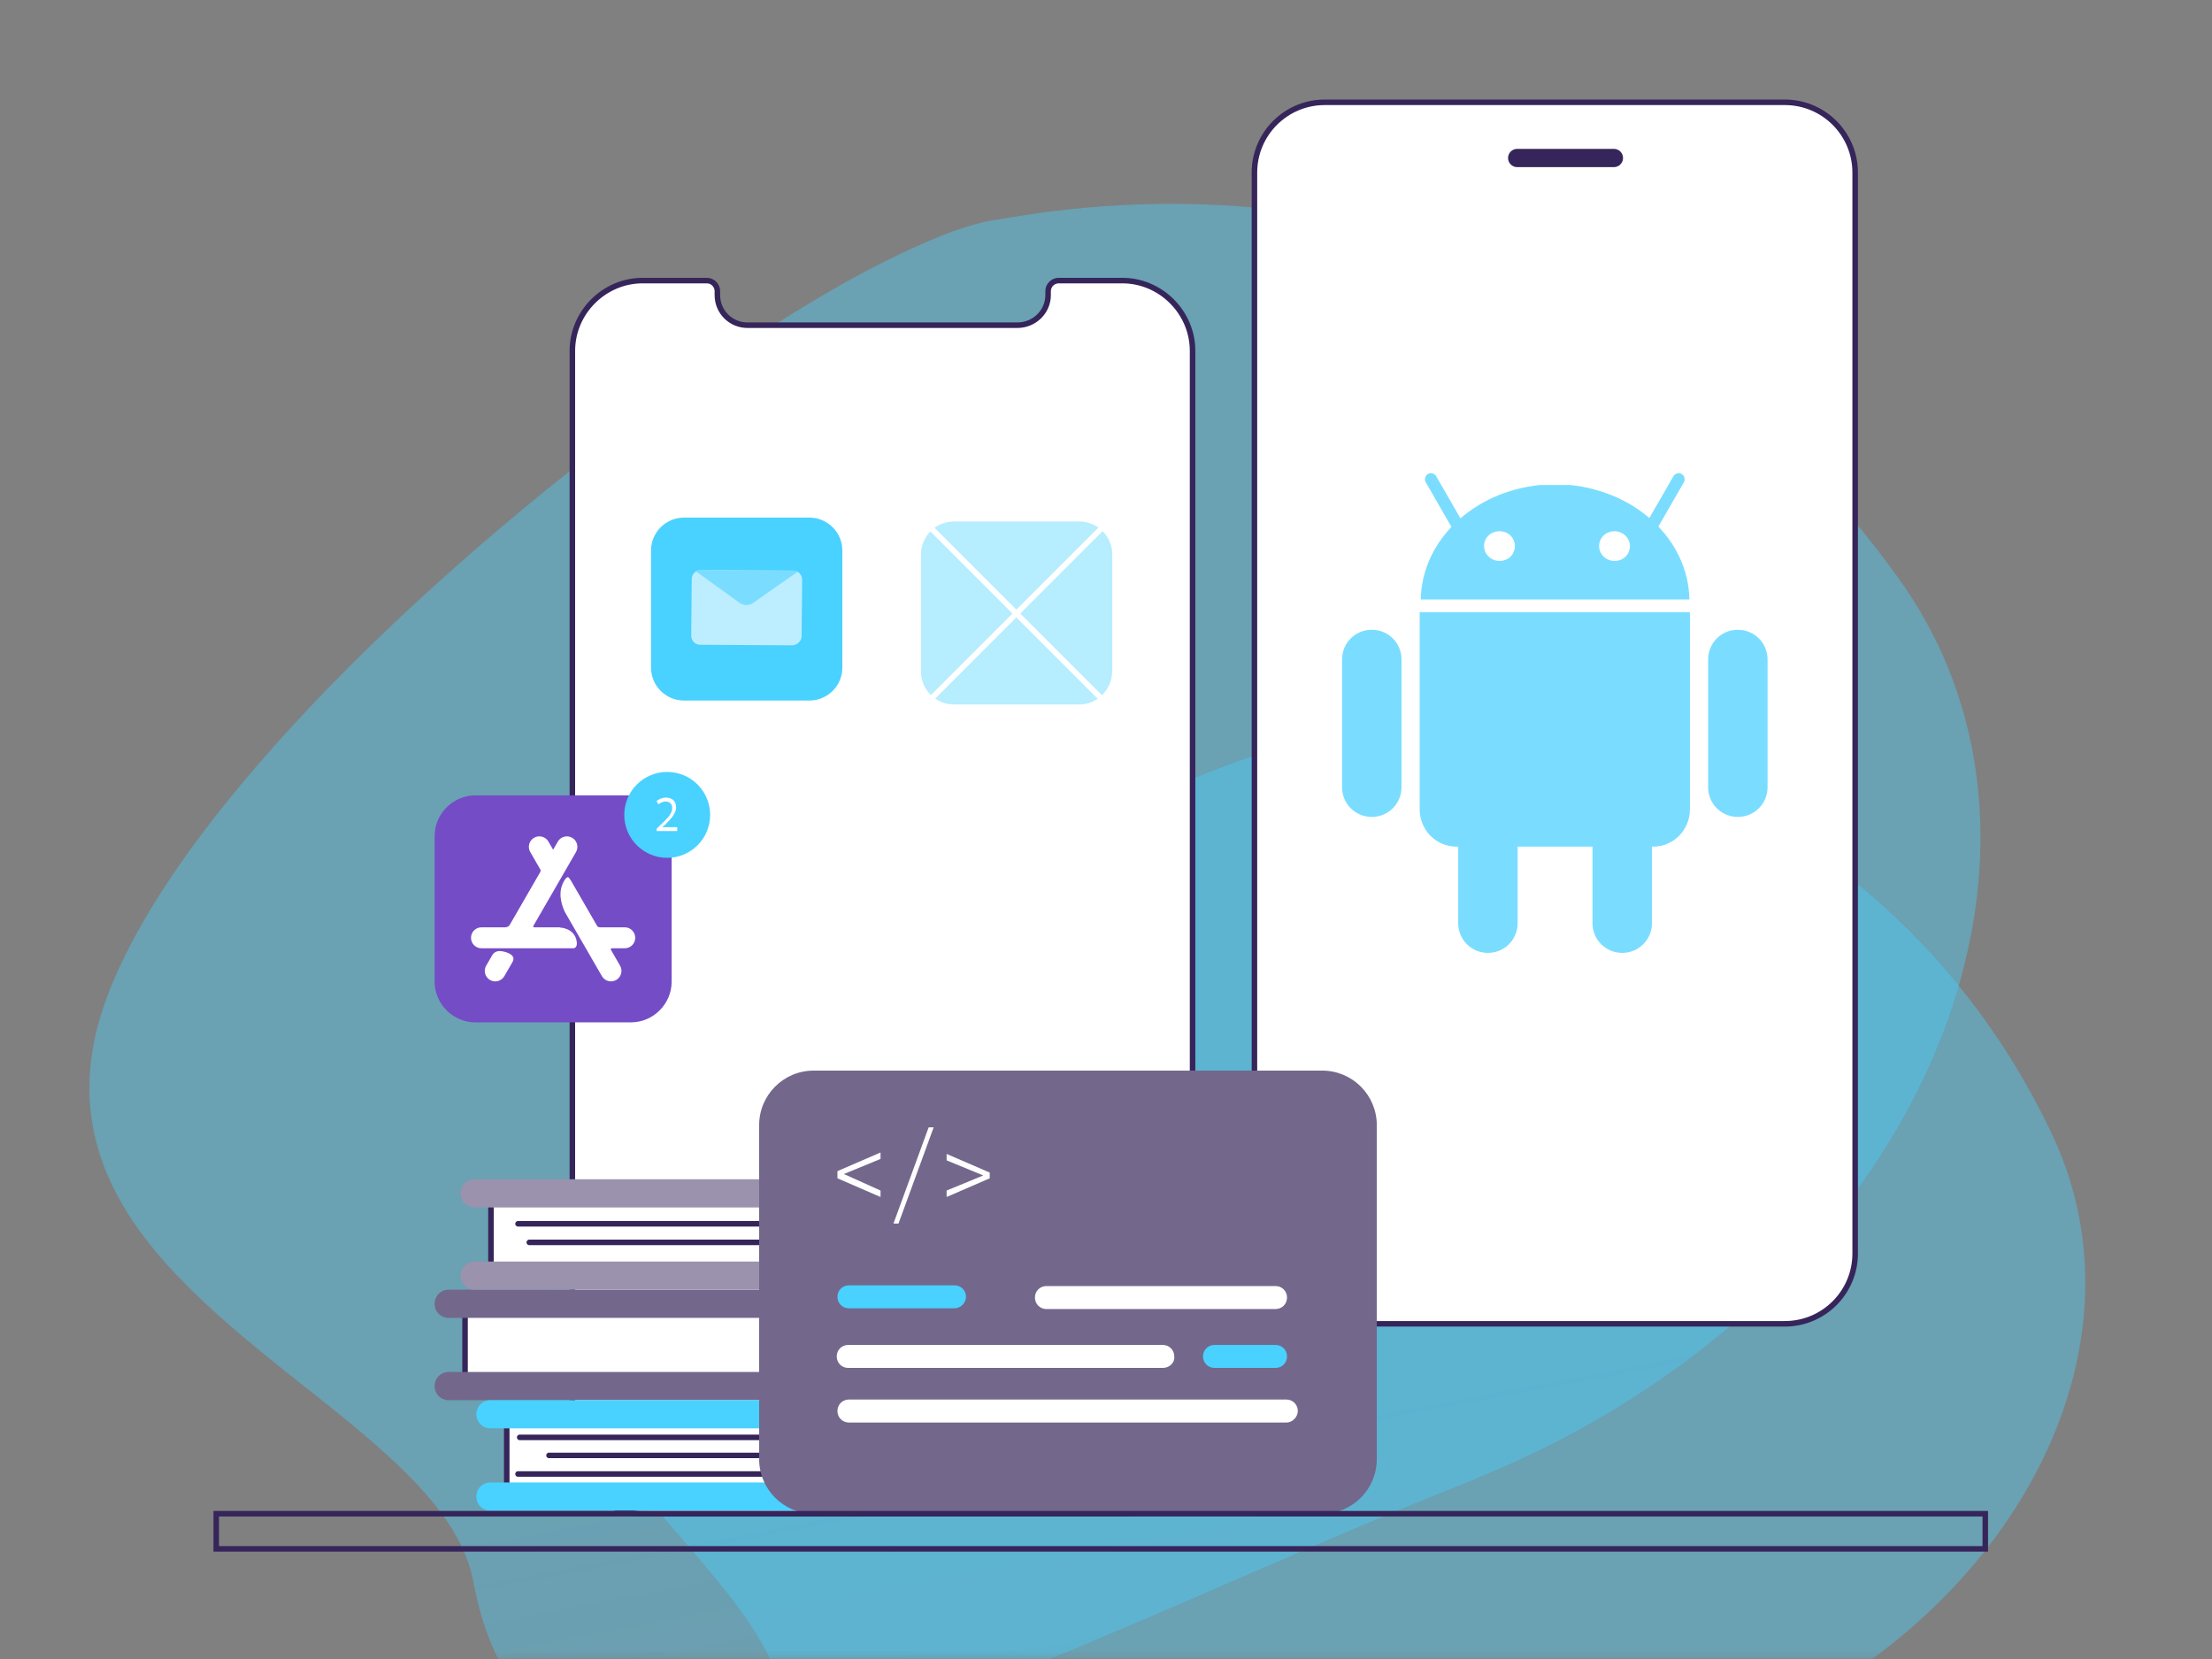
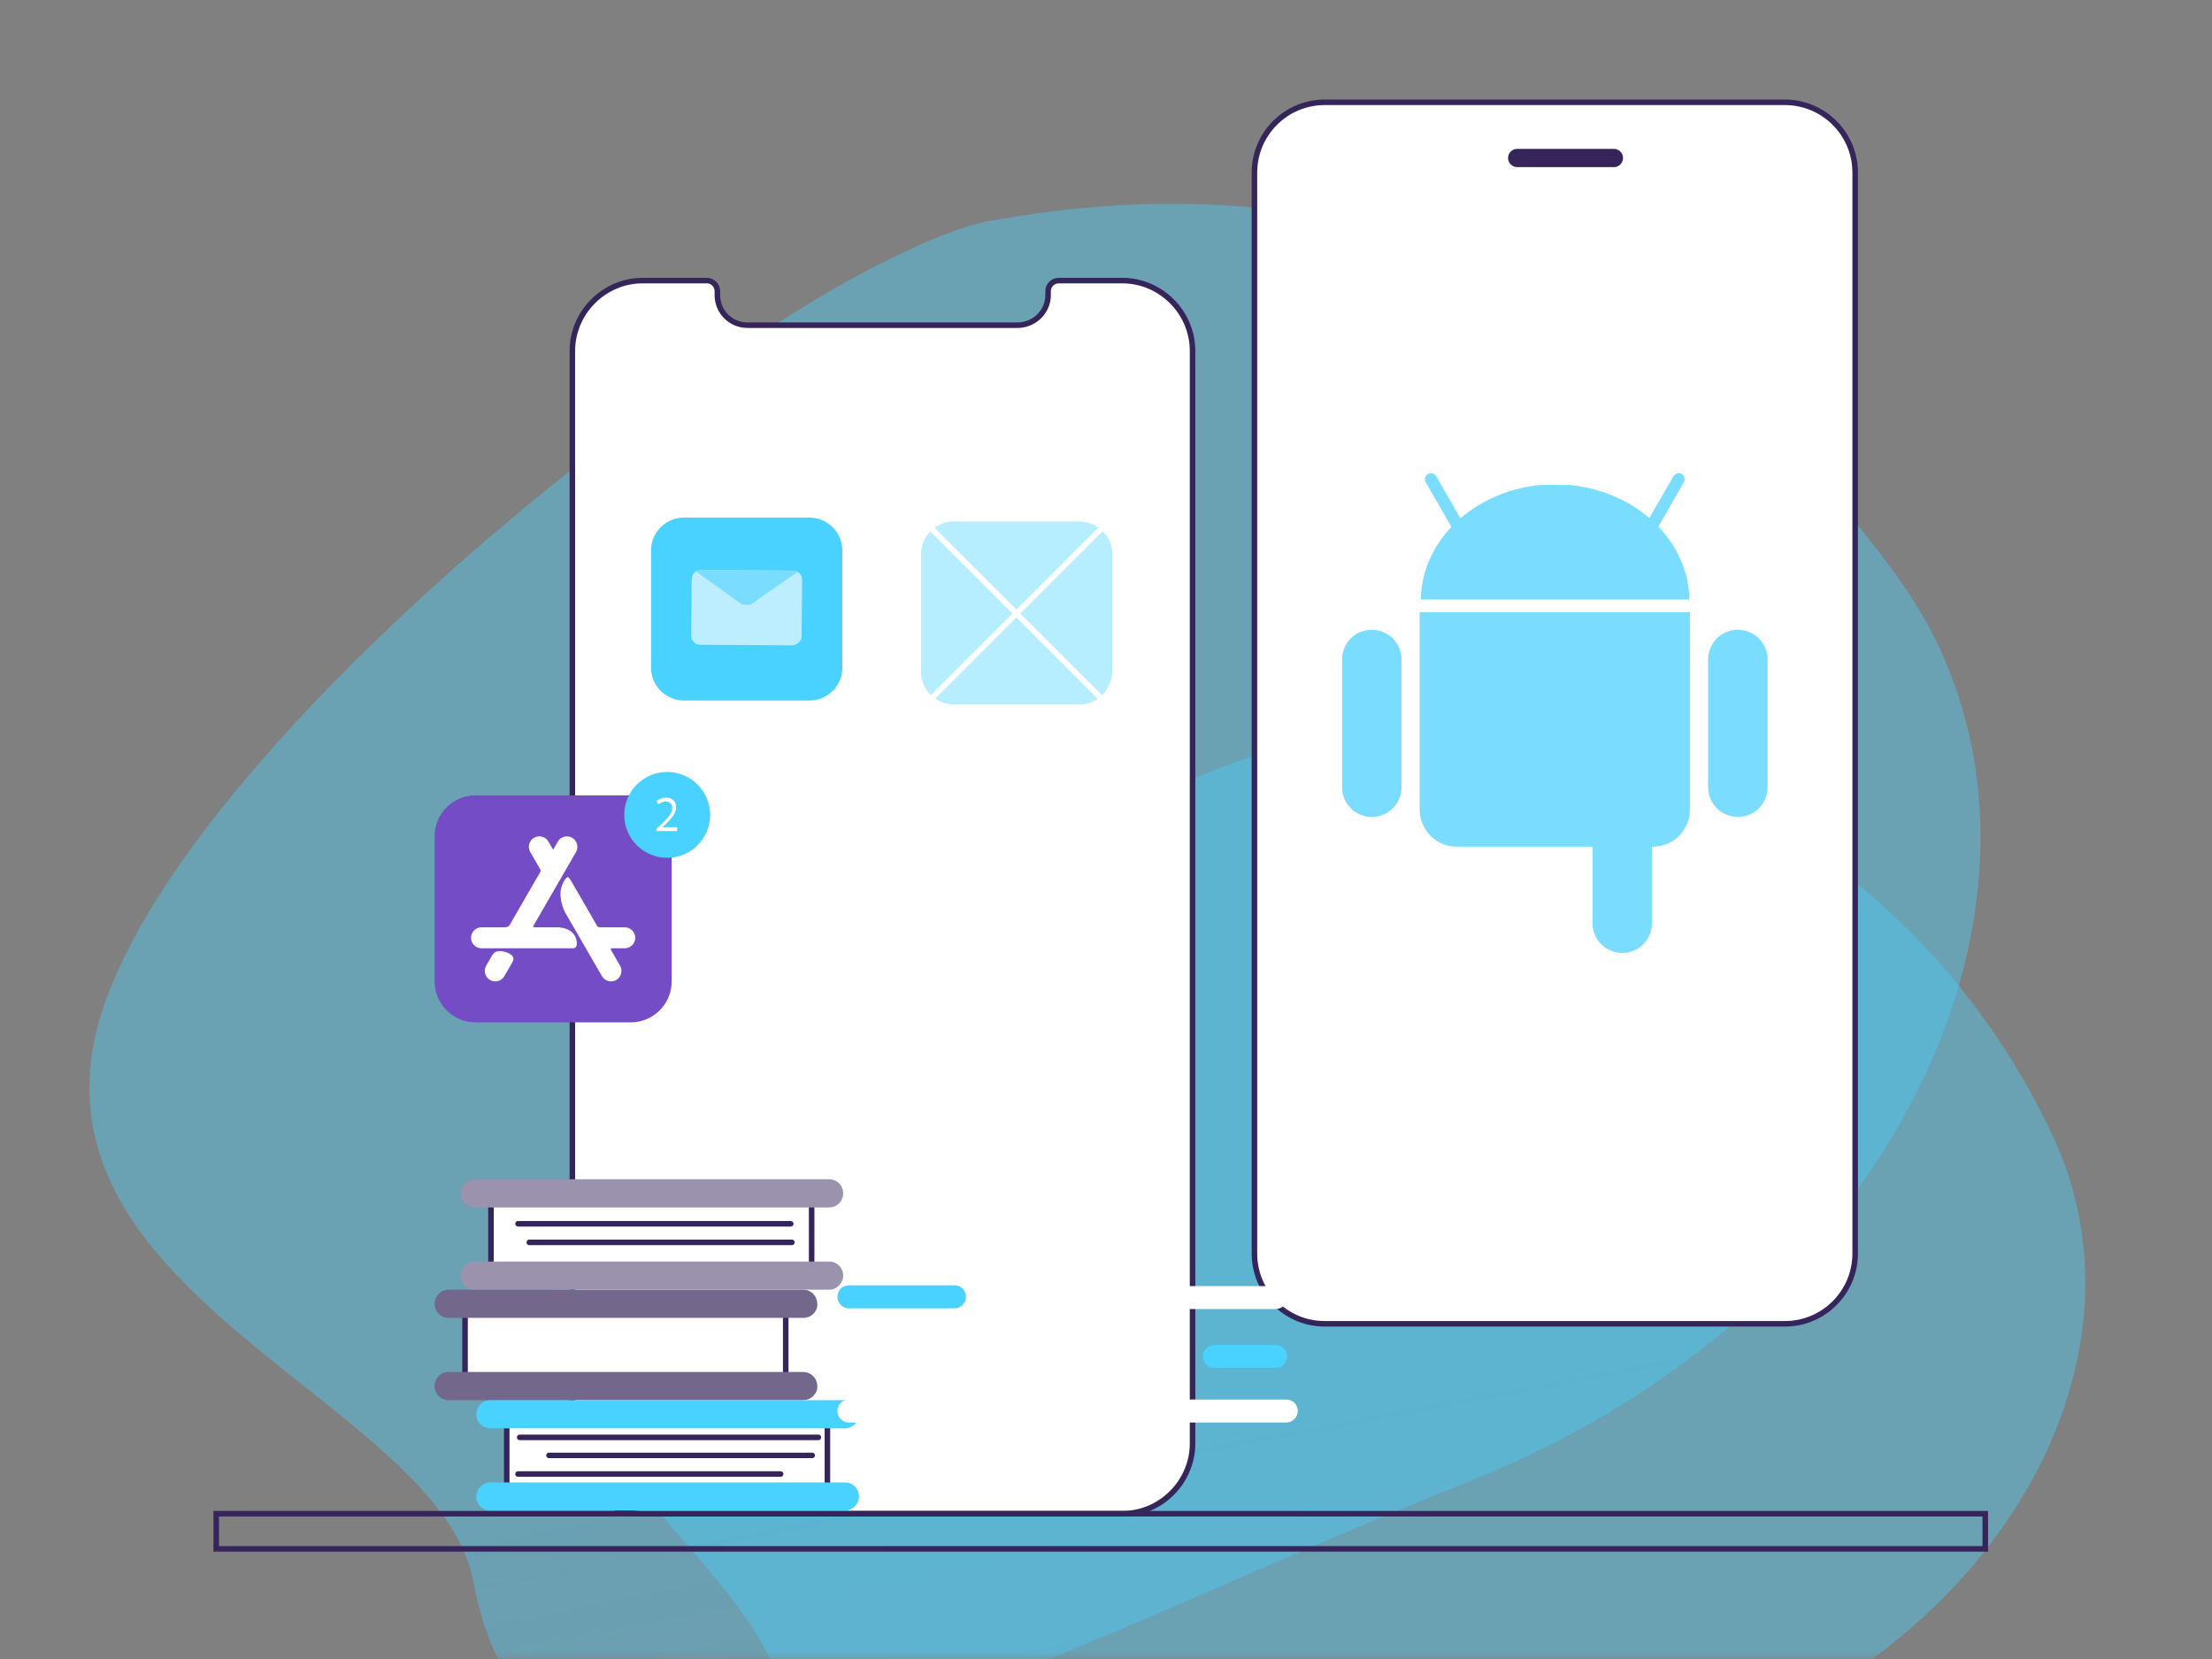
<svg xmlns="http://www.w3.org/2000/svg" viewBox="0 0 337 252.75" fill="none">
  <rect x="0" y="0" width="337" height="252.75" fill="#808080" stroke="none" />
  <g clip-path="url(#clip0_166_163)">
    <g clip-path="url(#clip1_166_163)">
      <g clip-path="url(#clip2_166_163)">
        <mask id="mask0_166_163" style="mask-type:luminance" maskUnits="userSpaceOnUse" x="0" y="0" width="1348" height="1011">
          <path d="M337 0H0V252.75H337V0Z" fill="white" />
        </mask>
        <g mask="url(#mask0_166_163)">
          <path opacity="0.4" d="M256.873 207.36C250.79 211.867 244.142 216.035 236.932 219.753C235.58 220.429 234.228 221.105 232.763 221.781C229.947 223.132 227.018 224.372 224.089 225.611C164.604 249.044 101.74 285.772 79.32 258.058C75.94 253.89 73.462 248.256 72.109 240.933C70.194 230.793 60.167 222.232 48.901 213.219C40.903 206.909 32.34 200.263 25.581 192.827C16.23 182.463 10.597 170.407 15.329 154.748C24.116 126.357 64.336 87.715 100.049 61.69C103.542 59.099 106.922 56.733 110.302 54.48C111.203 53.916 111.991 53.353 112.892 52.789C116.836 50.199 120.553 47.833 124.159 45.692C130.355 41.974 136.101 39.045 141.058 36.904C141.283 36.792 141.621 36.679 141.847 36.566C142.635 36.228 143.537 35.891 144.325 35.553C146.804 34.651 148.944 33.975 150.86 33.637C151.536 33.525 152.211 33.412 152.888 33.299C208.429 23.61 259.015 45.917 289.207 88.053C314.442 122.978 300.473 174.913 256.873 207.36Z" fill="url(#paint0_linear_166_163)" />
          <path opacity="0.4" d="M269.467 262.275C263.975 264.978 258.123 267.228 251.91 269.027C250.74 269.39 249.57 269.66 248.399 270.02C245.968 270.65 243.537 271.19 241.017 271.73C190.867 281.363 136.035 300.9 122.62 275.78C120.549 272 119.468 267.228 119.468 261.285C119.468 253.093 112.806 244.809 105.333 236.076C100.021 229.863 94.259 223.471 90.117 216.628C84.264 207.084 81.654 196.73 87.776 185.206C98.85 164.138 136.215 139.738 168.088 124.702C171.239 123.261 174.209 121.821 177.271 120.56C178.082 120.201 178.802 119.93 179.523 119.57C182.944 118.13 186.275 116.779 189.426 115.698C194.828 113.718 199.78 112.187 204.011 111.287C204.282 111.197 204.462 111.197 204.732 111.107C205.452 110.927 206.082 110.836 206.803 110.747C208.874 110.386 210.675 110.206 212.295 110.206C212.835 110.206 213.376 110.206 214.006 110.206C259.022 110.836 295.488 135.866 312.955 173.501C327.18 204.654 308.452 243.279 269.467 262.275Z" fill="url(#paint1_linear_166_163)" />
          <path d="M181.688 219.91C181.688 225.773 176.845 230.616 170.982 230.616H97.908C92.045 230.616 87.201 225.858 87.201 219.995V53.453C87.201 47.59 92.045 42.747 97.908 42.747H107.679C108.613 42.747 109.293 43.512 109.293 44.361V44.956C109.293 47.505 111.333 49.545 113.882 49.545H155.007C157.557 49.545 159.68 47.505 159.68 44.956V44.361C159.68 43.427 160.446 42.747 161.295 42.747H170.982C176.845 42.747 181.688 47.59 181.688 53.453V219.91Z" fill="white" stroke="#36255A" stroke-width="0.843" stroke-miterlimit="10" stroke-linecap="round" />
          <path d="M123.317 106.728H104.198C101.48 106.728 99.186 104.519 99.186 101.716V83.871C99.186 81.153 101.394 78.859 104.198 78.859H123.317C126.036 78.859 128.33 81.067 128.33 83.871V101.716C128.33 104.519 126.036 106.728 123.317 106.728Z" fill="#49D1FF" />
          <path opacity="0.4" d="M164.442 107.325H145.323C142.605 107.325 140.31 105.115 140.31 102.311V84.468C140.31 81.748 142.519 79.454 145.323 79.454H164.442C167.161 79.454 169.455 81.663 169.455 84.468V102.311C169.37 105.115 167.161 107.325 164.442 107.325Z" fill="url(#paint2_linear_166_163)" />
          <path d="M139.631 78.264L170.05 108.683" stroke="white" stroke-width="0.843" stroke-miterlimit="10" />
          <path d="M170.05 78.264L139.631 108.683" stroke="white" stroke-width="0.843" stroke-miterlimit="10" />
          <path d="M96.124 155.757H72.418C69.019 155.757 66.215 152.953 66.215 149.554V127.377C66.215 123.979 69.019 121.175 72.418 121.175H96.124C99.523 121.175 102.327 123.979 102.327 127.377V149.554C102.327 152.953 99.523 155.757 96.124 155.757Z" fill="#744CC6" />
          <path d="M119.704 199.149H70.85V211.513H119.704V199.149Z" fill="white" stroke="#36255A" stroke-width="0.843" stroke-miterlimit="10" stroke-linecap="round" />
          <path d="M122.365 200.782H68.359C67.157 200.782 66.213 199.837 66.213 198.635C66.213 197.433 67.157 196.488 68.359 196.488H122.365C123.567 196.488 124.511 197.433 124.511 198.635C124.597 199.837 123.567 200.782 122.365 200.782Z" fill="#73678C" />
          <path d="M122.365 213.317H68.359C67.157 213.317 66.213 212.373 66.213 211.171C66.213 209.969 67.157 209.024 68.359 209.024H122.365C123.567 209.024 124.511 209.969 124.511 211.171C124.597 212.286 123.567 213.317 122.365 213.317Z" fill="#73678C" />
          <path d="M123.653 182.322H74.799V194.686H123.653V182.322Z" fill="white" stroke="#36255A" stroke-width="0.843" stroke-miterlimit="10" stroke-linecap="round" />
          <path d="M126.314 183.953H72.309C71.107 183.953 70.162 183.009 70.162 181.807C70.162 180.605 71.107 179.66 72.309 179.66H126.314C127.516 179.66 128.46 180.605 128.46 181.807C128.46 183.009 127.516 183.953 126.314 183.953Z" fill="#9B92AD" />
          <path d="M126.314 196.489H72.309C71.107 196.489 70.162 195.544 70.162 194.343C70.162 193.141 71.107 192.196 72.309 192.196H126.314C127.516 192.196 128.46 193.141 128.46 194.343C128.46 195.459 127.516 196.489 126.314 196.489Z" fill="#9B92AD" />
          <path d="M126.057 216.065H77.203V228.428H126.057V216.065Z" fill="white" stroke="#36255A" stroke-width="0.843" stroke-miterlimit="10" stroke-linecap="round" />
          <path d="M128.72 217.611H74.715C73.513 217.611 72.568 216.666 72.568 215.464C72.568 214.262 73.513 213.317 74.715 213.317H128.72C129.923 213.317 130.867 214.262 130.867 215.464C130.867 216.666 129.837 217.611 128.72 217.611Z" fill="#49D1FF" />
          <path d="M79.176 218.984H124.681" stroke="#36255A" stroke-width="0.843" stroke-miterlimit="10" stroke-linecap="round" />
          <path d="M83.642 221.732H123.739" stroke="#36255A" stroke-width="0.843" stroke-miterlimit="10" stroke-linecap="round" />
          <path d="M78.92 224.565H118.93" stroke="#36255A" stroke-width="0.843" stroke-miterlimit="10" stroke-linecap="round" />
          <path d="M128.72 230.146H74.715C73.513 230.146 72.568 229.202 72.568 227.999C72.568 226.797 73.513 225.852 74.715 225.852H128.72C129.923 225.852 130.867 226.797 130.867 227.999C130.867 229.202 129.837 230.146 128.72 230.146Z" fill="#49D1FF" />
          <path d="M78.92 186.443H120.475" stroke="#36255A" stroke-width="0.843" stroke-miterlimit="10" stroke-linecap="round" />
          <path d="M80.637 189.277H120.647" stroke="#36255A" stroke-width="0.843" stroke-miterlimit="10" stroke-linecap="round" />
          <path d="M101.648 130.691C105.262 130.691 108.19 127.762 108.19 124.148C108.19 120.535 105.262 117.606 101.648 117.606C98.035 117.606 95.106 120.535 95.106 124.148C95.106 127.762 98.035 130.691 101.648 130.691Z" fill="#49D1FF" />
          <path d="M100.033 126.698V126.273L100.544 125.763C101.817 124.574 102.412 123.894 102.412 123.13C102.412 122.62 102.158 122.109 101.393 122.109C100.969 122.109 100.544 122.365 100.288 122.535L100.033 122.025C100.374 121.77 100.883 121.515 101.478 121.515C102.582 121.515 103.007 122.28 103.007 122.96C103.007 123.894 102.327 124.659 101.308 125.678L100.883 126.019H103.177V126.614H100.033V126.698Z" fill="white" />
          <path d="M78.043 146.624L78.046 146.624L76.837 148.717C76.396 149.481 75.419 149.743 74.655 149.302C73.891 148.861 73.629 147.884 74.07 147.12L74.961 145.578L75.046 145.429C75.199 145.21 75.575 144.832 76.329 144.903C76.329 144.903 78.101 145.096 78.229 146.017C78.229 146.017 78.246 146.32 78.043 146.624ZM95.182 141.277H91.413C91.157 141.26 91.045 141.168 91.001 141.115L90.998 141.11L86.964 134.123L86.959 134.126L86.717 133.78C86.32 133.174 85.691 134.724 85.691 134.724C84.94 136.452 85.798 138.417 86.097 139.011L91.7 148.715C92.141 149.479 93.118 149.741 93.882 149.3C94.646 148.858 94.908 147.881 94.467 147.118L93.066 144.691C93.038 144.632 92.992 144.472 93.279 144.472H95.182C96.064 144.472 96.779 143.756 96.779 142.874C96.779 141.992 96.064 141.277 95.182 141.277ZM87.863 143.449C87.863 143.449 88.064 144.472 87.286 144.472H73.355C72.473 144.472 71.758 143.756 71.758 142.874C71.758 141.992 72.473 141.277 73.355 141.277H76.936C77.515 141.244 77.652 140.91 77.652 140.91L77.655 140.911L82.33 132.814H82.329C82.414 132.657 82.343 132.51 82.331 132.486L80.787 129.812C80.345 129.048 80.607 128.071 81.371 127.63C82.135 127.189 83.112 127.451 83.553 128.215L84.269 129.455L84.984 128.217C85.425 127.453 86.402 127.191 87.166 127.632C87.93 128.073 88.192 129.05 87.751 129.815L81.246 141.082C81.217 141.15 81.209 141.258 81.42 141.277H85.309L85.309 141.315C85.309 141.315 87.556 141.35 87.863 143.449Z" fill="white" />
          <path d="M120.68 98.317L106.66 98.232C105.895 98.232 105.301 97.638 105.301 96.788L105.386 88.206C105.386 87.442 105.981 86.847 106.831 86.847L120.851 86.931C121.615 86.931 122.21 87.526 122.21 88.376L122.126 96.957C122.126 97.638 121.445 98.317 120.68 98.317Z" fill="#BCEEFF" />
          <path d="M121.531 87.102L114.734 91.859C114.139 92.285 113.29 92.285 112.695 91.859L105.983 87.017C106.238 86.847 106.407 86.847 106.748 86.847L120.767 86.932C121.022 86.932 121.277 86.932 121.531 87.102Z" fill="#7ADDFF" />
          <path d="M271.925 15.586H201.826C195.911 15.586 191.115 20.381 191.115 26.296V190.973C191.115 196.888 195.911 201.683 201.826 201.683H271.925C277.84 201.683 282.635 196.888 282.635 190.973V26.296C282.635 20.381 277.84 15.586 271.925 15.586Z" fill="white" stroke="#36255A" stroke-width="0.843" />
-           <path d="M226.685 116.66C229.201 116.66 231.213 118.673 231.213 121.189V140.645C231.213 143.161 229.201 145.174 226.685 145.174C224.169 145.174 222.156 143.161 222.156 140.645V121.189C222.156 118.673 224.169 116.66 226.685 116.66Z" fill="#7ADDFF" />
          <path d="M216.287 93.263C216.287 93.43 216.287 93.598 216.287 93.766V123.285C216.287 126.472 218.803 128.988 221.906 128.988H251.845C254.947 128.988 257.462 126.472 257.462 123.285V93.766C257.462 93.598 257.462 93.43 257.462 93.263H216.287Z" fill="#7ADDFF" />
          <path d="M247.149 116.66C249.665 116.66 251.678 118.672 251.678 121.188V140.645C251.678 143.161 249.665 145.173 247.149 145.173C244.633 145.173 242.62 143.161 242.62 140.645V121.188C242.62 118.672 244.633 116.66 247.149 116.66ZM208.991 95.946C211.507 95.946 213.52 97.959 213.52 100.475V119.93C213.52 122.446 211.507 124.459 208.991 124.459C206.476 124.459 204.463 122.446 204.463 119.93V100.475C204.463 97.959 206.476 95.946 208.991 95.946ZM264.76 95.946C267.277 95.946 269.29 97.959 269.29 100.475V119.93C269.29 122.446 267.277 124.459 264.76 124.459C262.245 124.459 260.233 122.446 260.233 119.93V100.475C260.233 97.959 262.245 95.946 264.76 95.946ZM216.455 91.333C216.623 82.276 224.506 74.896 234.653 73.89H239.181C249.329 74.896 257.212 82.276 257.38 91.333H216.455Z" fill="#7ADDFF" />
          <path d="M251.007 82.276C250.84 82.276 250.673 82.276 250.502 82.109C250.085 81.857 249.916 81.27 250.167 80.851L254.947 72.549C255.2 72.129 255.787 71.961 256.207 72.213C256.625 72.465 256.793 73.052 256.543 73.471L251.762 81.773C251.595 82.109 251.343 82.276 251.007 82.276ZM222.828 82.276C222.493 82.276 222.158 82.109 221.99 81.773L217.21 73.471C216.958 73.052 217.126 72.465 217.545 72.213C217.964 71.961 218.552 72.129 218.803 72.549L223.583 80.851C223.835 81.27 223.667 81.857 223.248 82.109C223.165 82.193 222.996 82.276 222.828 82.276Z" fill="#7ADDFF" />
-           <path d="M230.794 83.199C230.794 84.457 229.788 85.463 228.446 85.463C227.188 85.463 226.098 84.457 226.098 83.199C226.098 81.941 227.105 80.934 228.446 80.934C229.788 80.934 230.794 81.941 230.794 83.199ZM248.322 83.199C248.322 84.457 247.315 85.463 245.973 85.463C244.715 85.463 243.625 84.457 243.625 83.199C243.625 81.941 244.632 80.934 245.973 80.934C247.232 80.934 248.322 81.941 248.322 83.199Z" fill="white" />
-           <path d="M201.44 230.616H123.972C119.377 230.616 115.656 226.896 115.656 222.3V171.422C115.656 166.826 119.377 163.106 123.972 163.106H201.44C206.036 163.106 209.755 166.826 209.755 171.422V222.3C209.755 226.896 206.036 230.616 201.44 230.616Z" fill="#73678C" />
          <path d="M134.151 181.379V182.364L127.586 179.519V178.424L134.151 175.58V176.565L128.57 178.863L134.151 181.379Z" fill="white" />
          <path d="M136.886 186.412H136.119L141.481 171.75H142.247L136.886 186.412Z" fill="white" />
-           <path d="M150.784 179.518L144.219 182.363V181.379L149.799 179.081L144.219 176.783V175.799L150.784 178.643V179.518Z" fill="white" />
          <path d="M195.97 216.72H129.335C128.35 216.72 127.584 215.954 127.584 214.97C127.584 213.984 128.35 213.219 129.335 213.219H195.97C196.954 213.219 197.72 213.984 197.72 214.97C197.72 215.845 196.954 216.72 195.97 216.72Z" fill="white" />
          <path d="M177.15 208.405H129.225C128.24 208.405 127.475 207.639 127.475 206.654C127.475 205.67 128.24 204.903 129.225 204.903H177.15C178.134 204.903 178.901 205.67 178.901 206.654C179.01 207.639 178.134 208.405 177.15 208.405Z" fill="white" />
          <path d="M145.419 199.324H129.335C128.35 199.324 127.584 198.558 127.584 197.573C127.584 196.588 128.35 195.822 129.335 195.822H145.419C146.404 195.822 147.169 196.588 147.169 197.573C147.169 198.558 146.294 199.324 145.419 199.324Z" fill="#49D1FF" />
          <path d="M194.329 199.433H159.424C158.44 199.433 157.674 198.667 157.674 197.682C157.674 196.697 158.44 195.932 159.424 195.932H194.329C195.313 195.932 196.08 196.697 196.08 197.682C196.08 198.667 195.313 199.433 194.329 199.433Z" fill="white" />
          <path d="M194.33 208.405H185.03C184.045 208.405 183.279 207.639 183.279 206.654C183.279 205.67 184.045 204.903 185.03 204.903H194.33C195.315 204.903 196.081 205.67 196.081 206.654C196.081 207.639 195.315 208.405 194.33 208.405Z" fill="#49D1FF" />
          <path d="M245.879 22.679H231.145C230.377 22.679 229.754 23.302 229.754 24.07C229.754 24.839 230.377 25.462 231.145 25.462H245.879C246.648 25.462 247.27 24.839 247.27 24.07C247.27 23.302 246.648 22.679 245.879 22.679Z" fill="#36255A" />
          <path d="M302.46 230.616H32.941V235.969H302.46V230.616Z" stroke="#36255A" stroke-width="0.843" stroke-miterlimit="10" stroke-linecap="round" />
        </g>
      </g>
    </g>
  </g>
  <defs>
    <linearGradient id="paint0_linear_166_163" x1="548.633" y1="144.769" x2="714.184" y2="1019.81" gradientUnits="userSpaceOnUse">
      <stop stop-color="#49D1FF" />
      <stop offset="0.562" stop-color="#49D1FF" stop-opacity="0" />
    </linearGradient>
    <linearGradient id="paint1_linear_166_163" x1="803.431" y1="440.406" x2="803.431" y2="1152.1" gradientUnits="userSpaceOnUse">
      <stop stop-color="#49D1FF" />
      <stop offset="0.57" stop-color="#49D1FF" stop-opacity="0" />
    </linearGradient>
    <linearGradient id="paint2_linear_166_163" x1="590.689" y1="417.321" x2="743.192" y2="232.537" gradientUnits="userSpaceOnUse">
      <stop stop-color="#49D1FF" />
      <stop offset="0.562" stop-color="#49D1FF" stop-opacity="0" />
    </linearGradient>
    <clipPath id="clip0_166_163">
      <rect width="84.25" height="63.188" fill="white" transform="scale(4)" />
    </clipPath>
    <clipPath id="clip1_166_163">
      <rect width="84.25" height="63.188" fill="white" transform="scale(4)" />
    </clipPath>
    <clipPath id="clip2_166_163">
      <rect width="84.25" height="63.188" fill="white" transform="scale(4)" />
    </clipPath>
  </defs>
</svg>